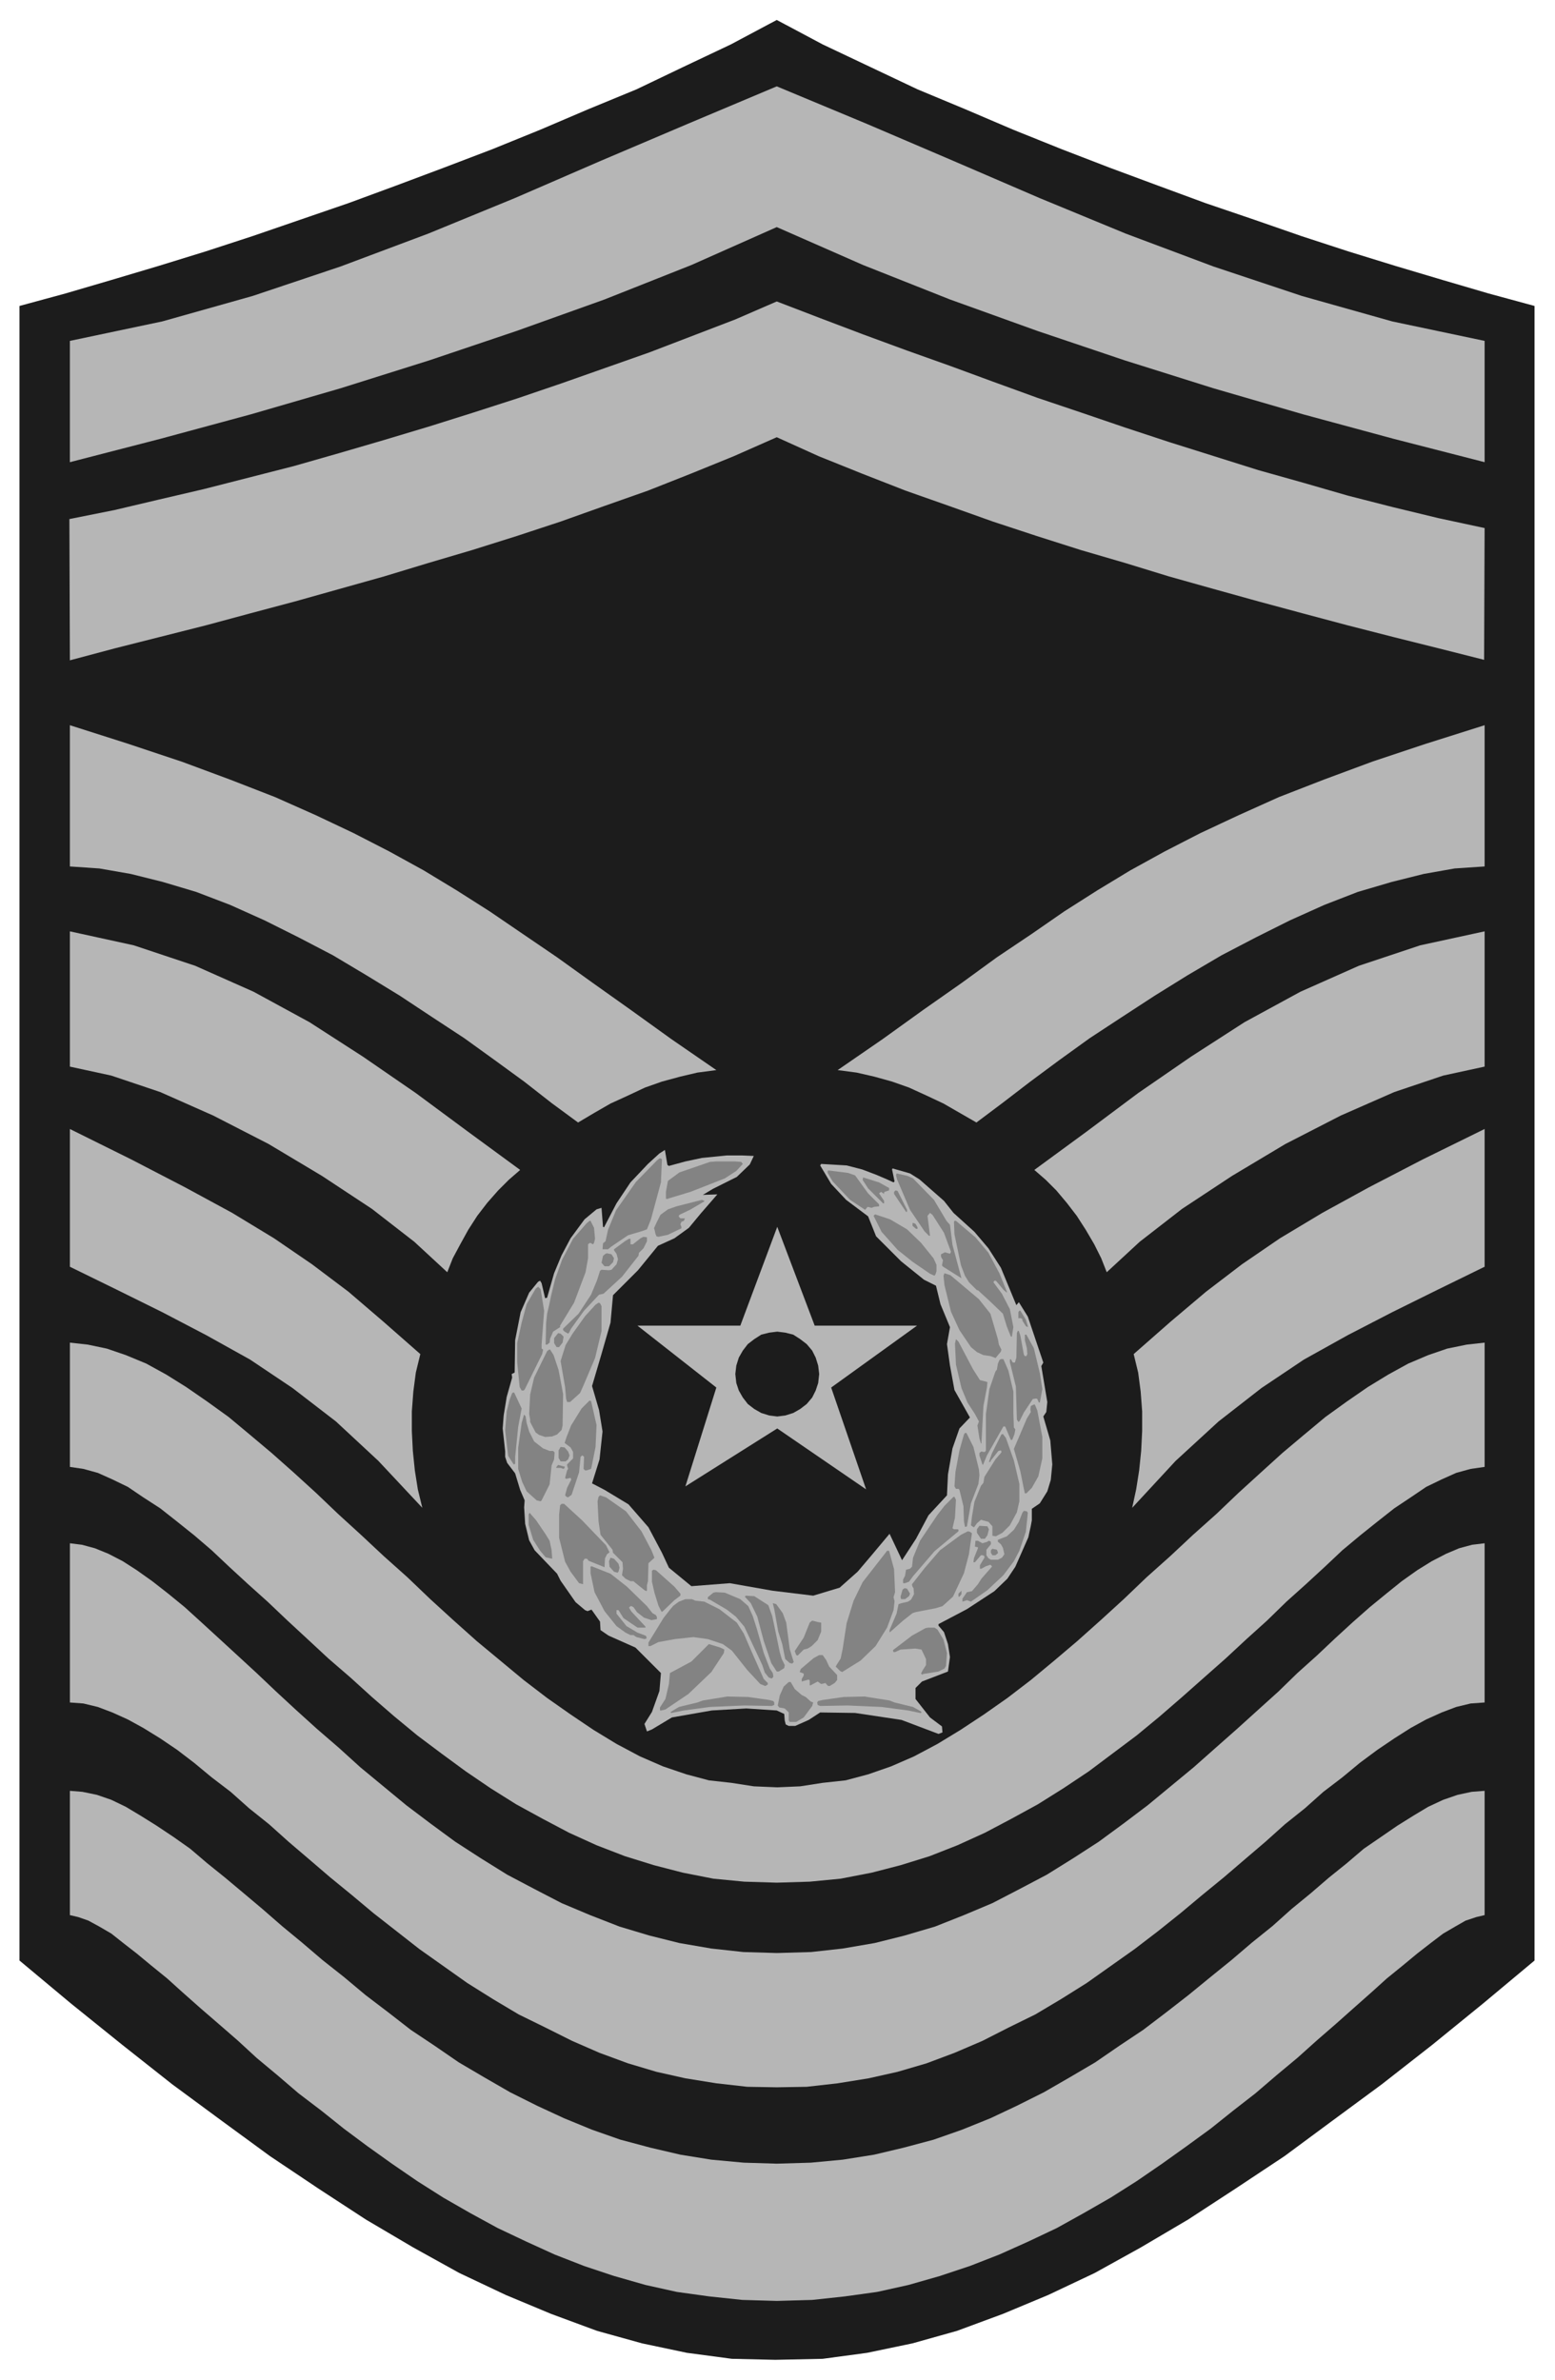
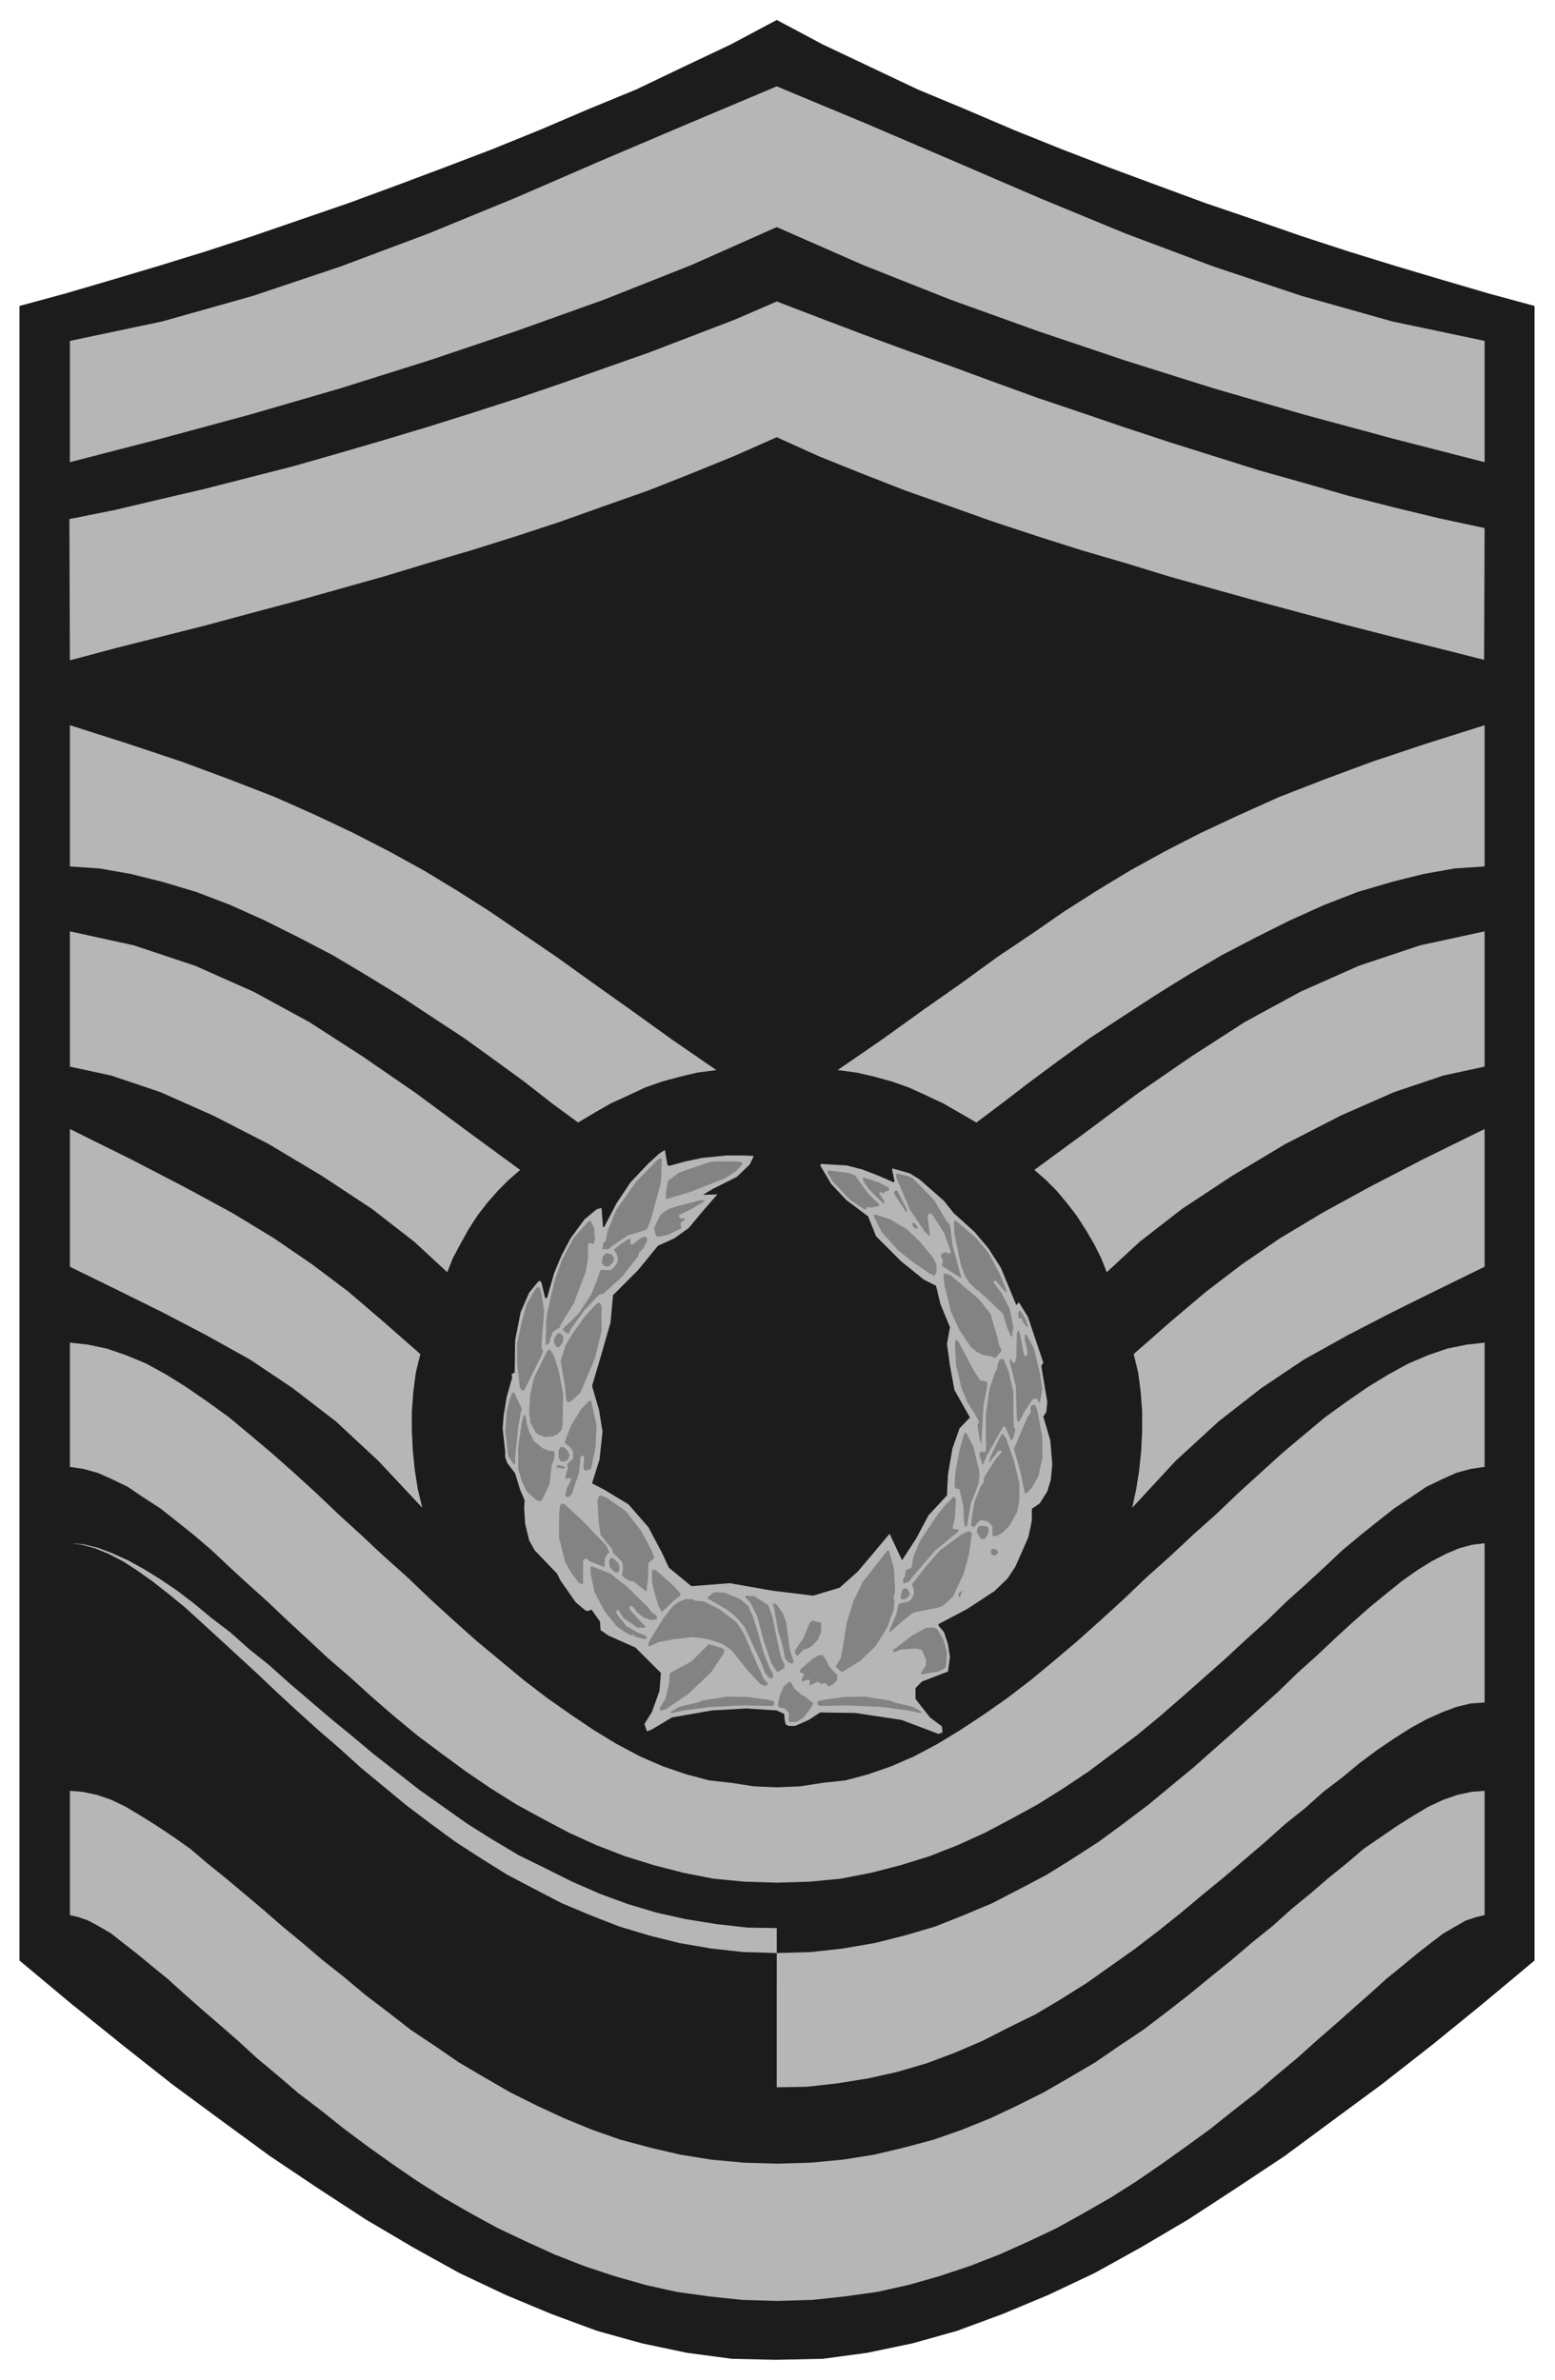
<svg xmlns="http://www.w3.org/2000/svg" fill-rule="evenodd" height="755.327" preserveAspectRatio="none" stroke-linecap="round" viewBox="0 0 3115 4768" width="493.465">
  <style>.brush1{fill:#1c1c1c}.pen1{stroke:none}.brush2{fill:#b6b6b6}.pen2{stroke:none}.brush3{fill:#838383}.pen3{stroke:none}</style>
  <path class="pen1 brush1" d="m1553 4728 95-2 89-12 91-19 89-25 92-34 91-38 93-44 92-51 95-56 95-62 98-65 96-71 99-73 101-79 102-83 103-86V613l-92-25-92-27-94-28-94-29-95-31-95-33-97-33-95-35-97-36-96-37-97-39-96-41-96-40-95-45-95-45-92-49-92 49-95 45-94 45-97 40-96 41-96 39-97 37-96 36-95 35-96 33-96 33-95 31-94 29-94 28-92 27-92 25v3315l103 86 103 83 100 79 99 73 97 71 97 65 95 62 95 56 92 51 93 44 91 38 92 34 90 25 90 19 90 12 87 2z" />
  <path class="pen2 brush2" d="m1556 4610 71-2 65-7 65-9 63-14 63-18 60-20 59-23 58-26 57-27 54-30 54-31 52-33 51-35 49-35 48-35 45-36 45-35 42-36 42-35 39-35 38-33 36-32 35-31 31-28 32-26 29-24 27-21 25-19 24-14 21-12 21-7 17-4v-249l-26 2-28 6-29 10-30 14-30 18-32 20-32 22-35 24-34 29-36 29-36 31-39 32-38 34-41 33-41 35-42 34-44 36-45 35-46 35-48 32-48 33-51 30-52 30-54 27-53 25-57 23-57 20-60 16-59 14-63 10-64 6-68 2-66-2-65-6-62-10-60-14-60-16-57-20-56-23-54-25-54-27-52-30-51-30-48-33-48-32-45-35-46-35-43-36-43-34-41-35-40-33-39-34-38-32-37-31-36-29-34-29-34-24-33-22-32-20-30-18-29-14-29-10-29-6-25-2v249l17 4 20 7 22 12 24 14 24 19 27 21 29 24 32 26 31 28 35 31 37 32 38 33 38 35 42 35 42 36 46 35 45 36 47 35 49 35 51 35 52 33 54 31 55 30 57 27 57 26 59 23 60 20 63 18 63 14 65 9 66 7 69 2z" />
-   <path class="pen2 brush2" d="m1556 4182 60-1 62-7 62-10 58-13 58-17 56-21 56-24 53-27 53-26 52-31 51-32 48-34 48-34 47-36 45-36 43-36 44-36 42-36 41-35 39-35 40-32 37-33 38-29 35-29 35-26 34-23 33-21 31-17 31-14 29-11 29-7 28-2v-319l-25 3-26 7-26 11-29 15-29 18-31 22-31 25-33 27-34 30-36 33-36 34-39 35-38 37-41 37-42 38-43 38-44 39-46 38-46 38-49 37-49 36-51 33-53 33-55 29-54 28-57 24-58 23-61 18-60 15-64 11-63 7-69 2-67-2-64-7-64-11-60-15-60-18-59-23-57-24-54-28-55-29-53-33-51-33-49-36-49-37-46-38-46-38-43-39-44-38-42-38-40-37-39-37-38-35-37-34-36-33-33-30-33-27-32-25-31-22-28-18-29-15-27-11-26-7-24-3v319l27 2 29 7 29 11 31 14 31 17 34 21 34 23 34 26 35 29 38 29 37 33 40 32 39 35 41 35 42 36 44 36 43 36 46 36 46 36 48 34 48 34 51 32 52 31 53 26 54 27 55 24 57 21 57 17 58 13 62 10 62 7 59 1z" />
+   <path class="pen2 brush2" d="m1556 4182 60-1 62-7 62-10 58-13 58-17 56-21 56-24 53-27 53-26 52-31 51-32 48-34 48-34 47-36 45-36 43-36 44-36 42-36 41-35 39-35 40-32 37-33 38-29 35-29 35-26 34-23 33-21 31-17 31-14 29-11 29-7 28-2v-319l-25 3-26 7-26 11-29 15-29 18-31 22-31 25-33 27-34 30-36 33-36 34-39 35-38 37-41 37-42 38-43 38-44 39-46 38-46 38-49 37-49 36-51 33-53 33-55 29-54 28-57 24-58 23-61 18-60 15-64 11-63 7-69 2-67-2-64-7-64-11-60-15-60-18-59-23-57-24-54-28-55-29-53-33-51-33-49-36-49-37-46-38-46-38-43-39-44-38-42-38-40-37-39-37-38-35-37-34-36-33-33-30-33-27-32-25-31-22-28-18-29-15-27-11-26-7-24-3l27 2 29 7 29 11 31 14 31 17 34 21 34 23 34 26 35 29 38 29 37 33 40 32 39 35 41 35 42 36 44 36 43 36 46 36 46 36 48 34 48 34 51 32 52 31 53 26 54 27 55 24 57 21 57 17 58 13 62 10 62 7 59 1z" />
  <path class="pen2 brush2" d="m1557 3581 46-2 45-7 46-5 45-12 46-16 46-20 47-25 46-28 47-31 47-33 47-36 47-39 46-39 47-42 46-42 46-44 47-42 46-43 47-42 44-42 45-41 43-39 44-37 42-35 43-31 42-29 41-25 40-22 40-17 38-13 39-8 36-4v249l-28 4-29 8-29 13-31 15-31 21-33 22-33 26-35 28-36 30-35 33-38 35-39 35-39 38-41 37-42 39-43 38-44 39-45 39-46 38-48 36-48 36-51 34-51 32-53 29-53 28-55 25-56 22-58 18-58 15-62 12-62 6-66 2-65-2-62-6-61-12-58-15-58-18-57-22-55-25-53-28-53-29-51-32-50-34-49-36-48-36-46-38-45-39-43-39-44-38-42-39-40-37-40-38-39-35-38-35-35-33-35-30-35-28-33-26-34-22-31-21-31-15-29-13-29-8-27-4v-249l36 4 38 8 38 13 41 17 40 22 40 25 42 29 43 31 42 35 44 37 44 39 45 41 44 42 46 42 46 43 47 42 46 44 46 42 47 42 47 39 47 39 47 36 47 33 46 31 46 28 47 25 46 20 47 16 45 12 45 5 45 7 47 2z" />
  <path class="pen2 brush2" d="m842 2713-9 37-5 38-3 40v39l2 40 4 39 6 38 9 37-88-94-85-79-87-67-85-57-88-49-88-46-91-45-94-46v-276l123 61 108 56 94 51 84 51 76 52 73 55 70 60 74 65zm200-369-23 20-21 21-22 25-20 26-18 28-16 29-15 28-11 28-66-61-85-66-100-66-107-64-111-57-106-47-98-33-83-18v-271l128 28 123 41 117 52 112 61 107 69 106 73 104 77 105 77zm393-200-38 5-34 8-37 10-34 12-34 16-35 16-33 19-32 19-53-39-55-43-59-43-61-44-64-42-65-43-67-41-67-40-69-36-68-34-69-31-68-26-67-20-64-16-63-11-59-4v-283l116 37 108 36 97 36 90 35 81 36 76 36 72 37 69 38 66 40 66 42 66 45 69 47 71 51 76 54 82 59 90 62zm121-1268 84 38 87 35 87 34 88 31 87 31 88 29 88 28 89 26 88 27 89 25 90 25 89 24 90 24 90 23 92 23 91 23 1-264-93-20-91-22-90-23-90-26-89-25-89-28-89-28-88-29-88-30-89-30-88-32-87-32-87-31-87-32-87-33-86-33-83 36-86 33-86 33-88 31-88 31-88 30-90 29-89 28-90 27-89 26-91 26-90 23-90 23-90 21-89 21-90 18 1 283 90-24 91-23 91-23 89-24 90-24 89-25 89-25 89-27 88-26 89-28 88-29 87-31 88-31 86-34 86-35 86-38z" />
  <path class="pen2 brush2" d="m1556 455 173 76 174 69 175 63 175 59 178 56 179 52 181 49 183 47V683l-185-39-181-51-177-59-176-66-172-71-174-75-173-74-180-75-178 75-174 74-173 75-173 71-176 66-176 59-181 51-185 39v243l182-47 181-49 179-52 178-56 175-59 176-63 174-69 171-76zm715 2258 9 37 5 38 3 40v39l-2 40-4 39-6 38-8 37 87-94 86-79 86-67 85-57 88-49 89-46 91-45 94-46v-276l-124 61-108 56-93 51-85 51-76 52-72 55-71 60-74 65zm-199-369 23 20 21 21 21 25 20 26 18 28 17 29 14 28 11 28 66-61 85-66 100-66 107-64 111-57 107-47 98-33 83-18v-271l-129 28-123 41-117 52-112 61-107 69-106 73-103 77-105 77zm-394-200 38 5 35 8 36 10 34 12 35 16 34 16 33 19 33 19 52-39 56-43 58-43 61-44 64-42 66-43 66-41 68-40 69-36 68-34 69-31 67-26 68-20 64-16 62-11 60-4v-283l-117 37-108 36-97 36-90 35-80 36-77 36-72 37-69 38-66 40-66 42-65 45-70 47-70 51-77 54-82 59-90 62zm-341 190 3 2 33-9 33-7 50-5h31l23 1-8 17-26 25-48 24-20 12 29-1-33 38-24 29-29 21-33 15-40 49-50 50-5 55-19 66-18 61 14 48 7 43-6 56-15 48 25 13 48 29 40 46 27 51 14 30 45 37 77-6 85 15 82 10 53-16 36-32 28-33 36-43 25 53 28-43 25-47 37-40 2-42 9-52 14-40 21-22-31-55-9-49-6-43 6-34-19-46-9-37-24-12-46-37-50-50-16-40-44-33-30-32-22-37 2-3 51 3 31 8 29 11 21 9 13 6 2-2-5-24 1-2 35 10 19 12 49 43 19 24 42 38 28 33 25 39 31 75 5-6 18 29 31 92-4 7 12 72-2 20-6 9 14 48 4 48-3 31-7 23-15 24-16 11v23l-2 11-5 23-26 59-16 24-26 25-55 36-57 30v3l11 13 8 24 4 26-4 29-52 20-13 13v22l29 37 24 18 1 12-8 3-74-28-93-14-70-1-23 15-27 12h-13l-6-3-2-8-1-13-15-7-61-4-69 4-80 14-40 24-10 4-5-15 15-24 15-42 3-36-51-51-54-24-16-11-1-17-17-24-8 3-5-2-19-16-30-43-7-14-45-47-11-20-8-33-2-33 1-14-9-21-10-33-16-21-4-12v-11l-5-46 2-26 6-37 11-39-1-7 6-3 1-65 11-56 17-39 18-22 4-2 3 5 7 30 4-1 14-49 15-36 18-34 28-38 24-20 10-3 3 38 2 1 25-48 28-42 35-37 23-21 11-7 5 30z" />
  <path class="pen3 brush3" d="m1326 2323-2 46-20 74-8 20-8 3-30 9-34 23-6 5h-11l1-12 5-4 5-23 16-39 40-57 42-43 5-4h3l2 2zm159 5 3 4-13 14-23 15-69 27-43 13-2 1h-4v-14l4-22 23-17 61-21 13-1h38l12 1zm228 27 26 36 22 22v4l-10 1-5 2-8-2-5 6-30-20-35-37-10-17v-4l1-1 40 5 14 5zm116 6 42 43 25 42 7 8 5 40 18 67-35-22-3-2-1-2 2-10-4-7v-5l8-4 10 3 2-4-14-38-23-36-5-4-5 6 5 40h-2l-9-9-29-43-26-61-2-8 1-4 22 5 11 5zm-52 17 4 2v5l-9 3-1 1v3l-6-4-4 3 4 6 6 9v5h-2l-30-30-11-17 1-5 32 10 16 9zm40 46v4h-2l-24-36v-4l3-3 4 1 19 38zm-406-17-29 17-19 9-3 2v3l3 3h9l-2 5-5 2-2 5 2 5v3l-27 13-19 4-4-1-2-5-2-9-1-2 5-11 8-16 15-11 17-6 51-13 5 2v1zm406 56 28 27 25 31 6 13v13l-2 6-2 3-9-4-35-24-30-24-32-36-16-32 3-3 30 10 34 20zm-627-3 2 22-2 8-2 3-6-3-4 3v28l-5 28-23 61-28 46v3l-14 9-6 14-1 8-5 4h-3l1-43 2-19 4-17 4-19 8-33 14-39 22-42 27-31 6-5h2l7 14zm764 19 26 31 22 41 15 37v2l-7-6-9-11-6-7h-3l-2 3 17 23 16 31 7 36-3 19h-2l-8-20-8-26-25-24-25-23h-2l-16-16-8-13-8-21-13-62-1-25 1-2h3l39 33zm-116-20v3h-3l-7-6v-5l1-1 5 2 4 7zm-542 28-7 14-9 9-1 6-33 42-37 34-9 2-30 32-26 36-4 8-2 2-7-4-3-3v-3l31-30 25-38 12-29 6-19 3-2 15 1 5-1 10-11 3-10-3-11-5-7v-2l23-17 7-4h3v11h5l15-12 6-3 7 1v8z" />
  <path class="pen3 brush3" d="m1230 2521-2 8-8 8h-9l-6-7 3-14 5-4 3-1 9 2 5 8zm731 82 23 29 15 51 2 11 5 10-1 4-10 12v1l-11-4-14-2-13-6-12-10-23-34-17-37-13-53-2-19 2-5 12 4 57 48zm-871 23-5 67v9l3 2-2 9-35 71-2 2h-4l-4-7-5-50v-38l9-41 10-37 18-31 5-4 5 5 7 43zm115-9v50l-13 54-22 52-8 18-20 18h-6l-2-7-2-23-9-52 10-32 14-23 25-35 21-23 6-4 3 1 3 6zm850 27 4 13v2l-4-2-7-11v-3l-3-2h-5v-12l2-3h2l11 18zm-11 32 7 38 2 3h3l2-4-1-12-4-16v-11h3l15 27 12 50 5 32-4 22-1 5h-2l-3-7-2-1-7 1-18 27-9 18h-1l-1 1-3-5-2-66-12-49v-5l2-1 3 6 2 1h3l3-10 1-49 2-5 2 1 3 9zm-915 2-2 12-4 5-3 4h-5l-5-8v-10l8-10 5 1 6 6zm820 65 14 22 15 4-1 11-7 37-4 75h-1l-3-10-4-26 3-8-8-15-15-23-12-29-11-47-2-42 2-9 5 5 29 55zm-840-28 10 30 9 48-1 63-2 9-9 9-10 4-14 1-12-4-7-5-11-21v-5l-2-11 2-39 8-34 26-53 4-3h2l7 11z" />
  <path class="pen3 brush3" d="m2020 2746 10 42v43l1 29 3 4-2 10-4 10-1 1h-2l-11-26-1-1h-3l-33 58-7 17-1 2-1-1-6-18v-5l4-3 4 1h3l2-3v-73l7-50 12-35 3-4 2-12 3-7 3-2h5l10 23zm-975 76-7 37-6 60v14l-3 1-11-17-6-51 3-38 6-24 5-13 2-1h2l15 32zm150 33-2 44-8 40-1 4-9 3h-3l-3-3 1-24-3-3-2 1-2 2-3 31-15 45-7 5-3-1-3-3 4-15 7-14 1-1v-3l-1-2-9 2-2-2 4-15 2-3-2-7v-2l12-12v-13l-5-9-12-9 4-12 9-23 21-34 16-16 3 1 11 48zm883-29 10 53v43l-8 36-13 23-11 11h-3l-3-14-6-30-13-45 26-61 8-13-1-5 1-7 6-3h2l5 12zm-1023 25 5 17 10 20 18 14 13 5h7l3 3-1 14-5 12-4 38-16 32-2 2-8-2-20-18-9-19-8-26v-42l7-50 4-14 1-3 3 4 2 13zm895 48 11 45 1 12-2 17-15 39-7 40-1 6-2 1h-2l-2-11-1-30-8-33-2-2h-5l-3-5 2-29 8-43 9-32 2-3h3l14 28z" />
  <path class="pen3 brush3" d="m2031 2926 11 47v35l-5 22-14 26-15 15-13 7-7-1v-19l-8-9-15-4-8 7-5 7-1 1-2-1-4-3 2-17 5-30 13-32 5-6 2-12 22-35 12-14v-2l-1-2-5 1-15 19-1 3h-3l6-17 19-38 3-1 6 8 16 45zm-893-18 3 8-3 8-5 4h-10l-4-7v-15l4-7 8 1 7 8zm-7 30v3l-2 2-6-2h-8l-1-1 4-5 11 3h2zm123 90 31 40 20 38 6 15-12 11-1 36-2 8v10l-1 2-4-2-21-17-1-1h-6l-10-5-7-7 2-13-1-13-12-12-7-7-1-6-24-30-3-20-1-7-2-40 2-9 3-3 12 4 40 28zm661-23-2 36-5 21 3 2h8l1 1v3l-48 40-43 50-8 11-8 3h-4v-7l4-8 2-12 8-2 4-4 2-18 14-34 35-52 14-18 18-18h2l3 6zm-749 41 48 50 7 14-1 1-4 3-4 8-1 18-32-13-3-4h-5l-3 5v46l-8-2-17-23-11-20-12-48v-46l2-19 3-3h5l36 33z" />
-   <path class="pen3 brush3" d="m2059 3031-4 38-13 38-11 21-21 28-32 30-33 23-8-3-9 3v-6l9-13 10-2 12-14 7-11 21-24v-1l-3-3-9 3-9 5h-3v-7l9-15v-3l-3-2h-4l-12 14h-3l1-8 8-20v-2l-5-1h-1l1-12h5l9 5 10-3 2-2 4 1 1 2v4l-9 11v11l4 6 5 3h14l8-4 5-7-3-13-4-7-6-5v-4l18-7 14-13 10-16 7-18 3-4 6 1 2 3zm-966 43 8 13 4 19 1 14v3l-13-3-11-13-14-22-9-30v-21l2-3 13 15 19 28z" />
  <path class="pen3 brush3" d="m1981 3064-3 12-5 7h-8l-8-12v-7l5-7 16 1 3 6zm-34 8-6 42-10 38-22 47-21 19-13 4-41 8-6 2-19 15-26 23h-1v-4l14-33 4-19 6-2 13-3 6-4 6-11-1-12-2-3-1-3v-2l25-32 31-36 42-31 14-7 4 1 4 3zm52 38v2l-5 4h-6l-3-5v-5l3-3 9 2 2 5zm-208 34 2 46-3 10 2 8-2 18-13 35-23 37-30 29-37 23-4-2-9-9 3-5 7-11 4-19 8-52 14-45 18-37 46-59 3-4h4l10 37zm-552-11 2 8-2 8-2 2-7-2-9-10-1-11 3-7 7 2 9 10zm17 46 40 39 11 14 7 4 2 4v4l-11 2-15-5-14-11-7-10-4-2h-2l-3 3 5 8 28 30v2h-16l-28-19-10-16h-4v7l20 25 22 13 16 6 2 2v4l-4 1-16-4-6-4h-6l-10-5-18-13-24-30-20-38-8-38v-13l2-1 38 15 33 26zm95 0 12 14v4l-12 9-24 23h-2l-6-12-8-26-5-22v-22l3-2 5 1 37 33z" />
  <path class="pen3 brush3" d="m1823 3193-2 5-8 6h-8l-1-5 4-14 4-3 5 1 6 10zm99 6h-2v-6l6-6v7l-4 5zm-439 5 16 14 9 20 8 25 14 49 12 31 6 9 1 5v3l-3 3-6-2-8-10-5-15-36-77-17-20-18-14-34-20-4-1v-4l11-9 5-1 18 1 31 13z" />
  <path class="pen3 brush3" d="m1539 3216 8 22 9 43 6 29 4 14 6 12-1 6-11 7h-4l-11-17-15-44-13-49-13-27-12-13 2-2 17 1 28 18zm-146-9 18 2 30 15 35 27 14 22 16 37 24 54 6 6 2 2v3l-5 3-10-4-26-28-31-39-18-13-30-10-29-4-37 4-33 6-16 8h-4v-7l30-49 14-18 6-7 11-8 13-5h13l7 3zm175 25 7 19 7 53 8 26-3 3-5-1-9-8-6-30-8-25-8-45-3-12 7 2 13 18zm77 19v18l-7 17-12 12-8 5-8 2-12 12-3-1-3-8 18-27 12-30 5-4 12 3 6 1zm233 14 12 20 7 27-2 26-3 5-12 6-31 5-1 1h-1l-2-2 3-6 7-11v-12l-9-19-12-2-30 2-11 5h-3l-1-2v-2l38-29 27-15 6-1h12l6 4z" />
  <path class="pen3 brush3" d="m1451 3305-1 7-25 38-46 44-46 31-8 2h-3v-6l11-17 7-30 2-22 43-23 35-35 23 7 8 4zm204 21 6 13 16 17v10l-5 6-10 6h-3l-4-4-1-2-9 2-7-5-15 8-1-1v-9l-2-2-14 4v-5l4-7v-4l-8-3 2-6 26-22 11-6h7l7 10zm-63 58 14 12 8 4 10 9 5 2-2 7-17 23-15 9h-13l-2-3v-16l-8-8-11-2-3-4 4-20 8-18 10-9h4l8 14zm-51 22 8 2 2 3v5l-5 2-55-1-69 3-52 7-25 5-2-1 2-2 15-9 37-9 11-4 37-6 12-2 42 1 42 6zm107 0-9 2-2 3 1 5 5 2 55-1 68 3 53 7 24 5h2l1-1-1-2-16-9-37-9-10-4-38-6-12-2-42 1-42 6z" />
-   <path class="pen2 brush2" d="m1435 2780-158-124h206l74-198 75 198h205l-172 124 70 204-178-122-184 116 62-198z" />
  <path class="pen1 brush1" d="m1557 2668 16 2 16 4 14 9 13 10 11 13 7 14 5 16 2 17-2 18-5 15-7 14-11 13-13 10-14 8-16 5-16 2-16-2-16-5-14-8-13-10-10-13-8-14-5-15-2-18 2-17 5-16 8-14 10-13 13-10 14-9 16-4 16-2z" />
</svg>